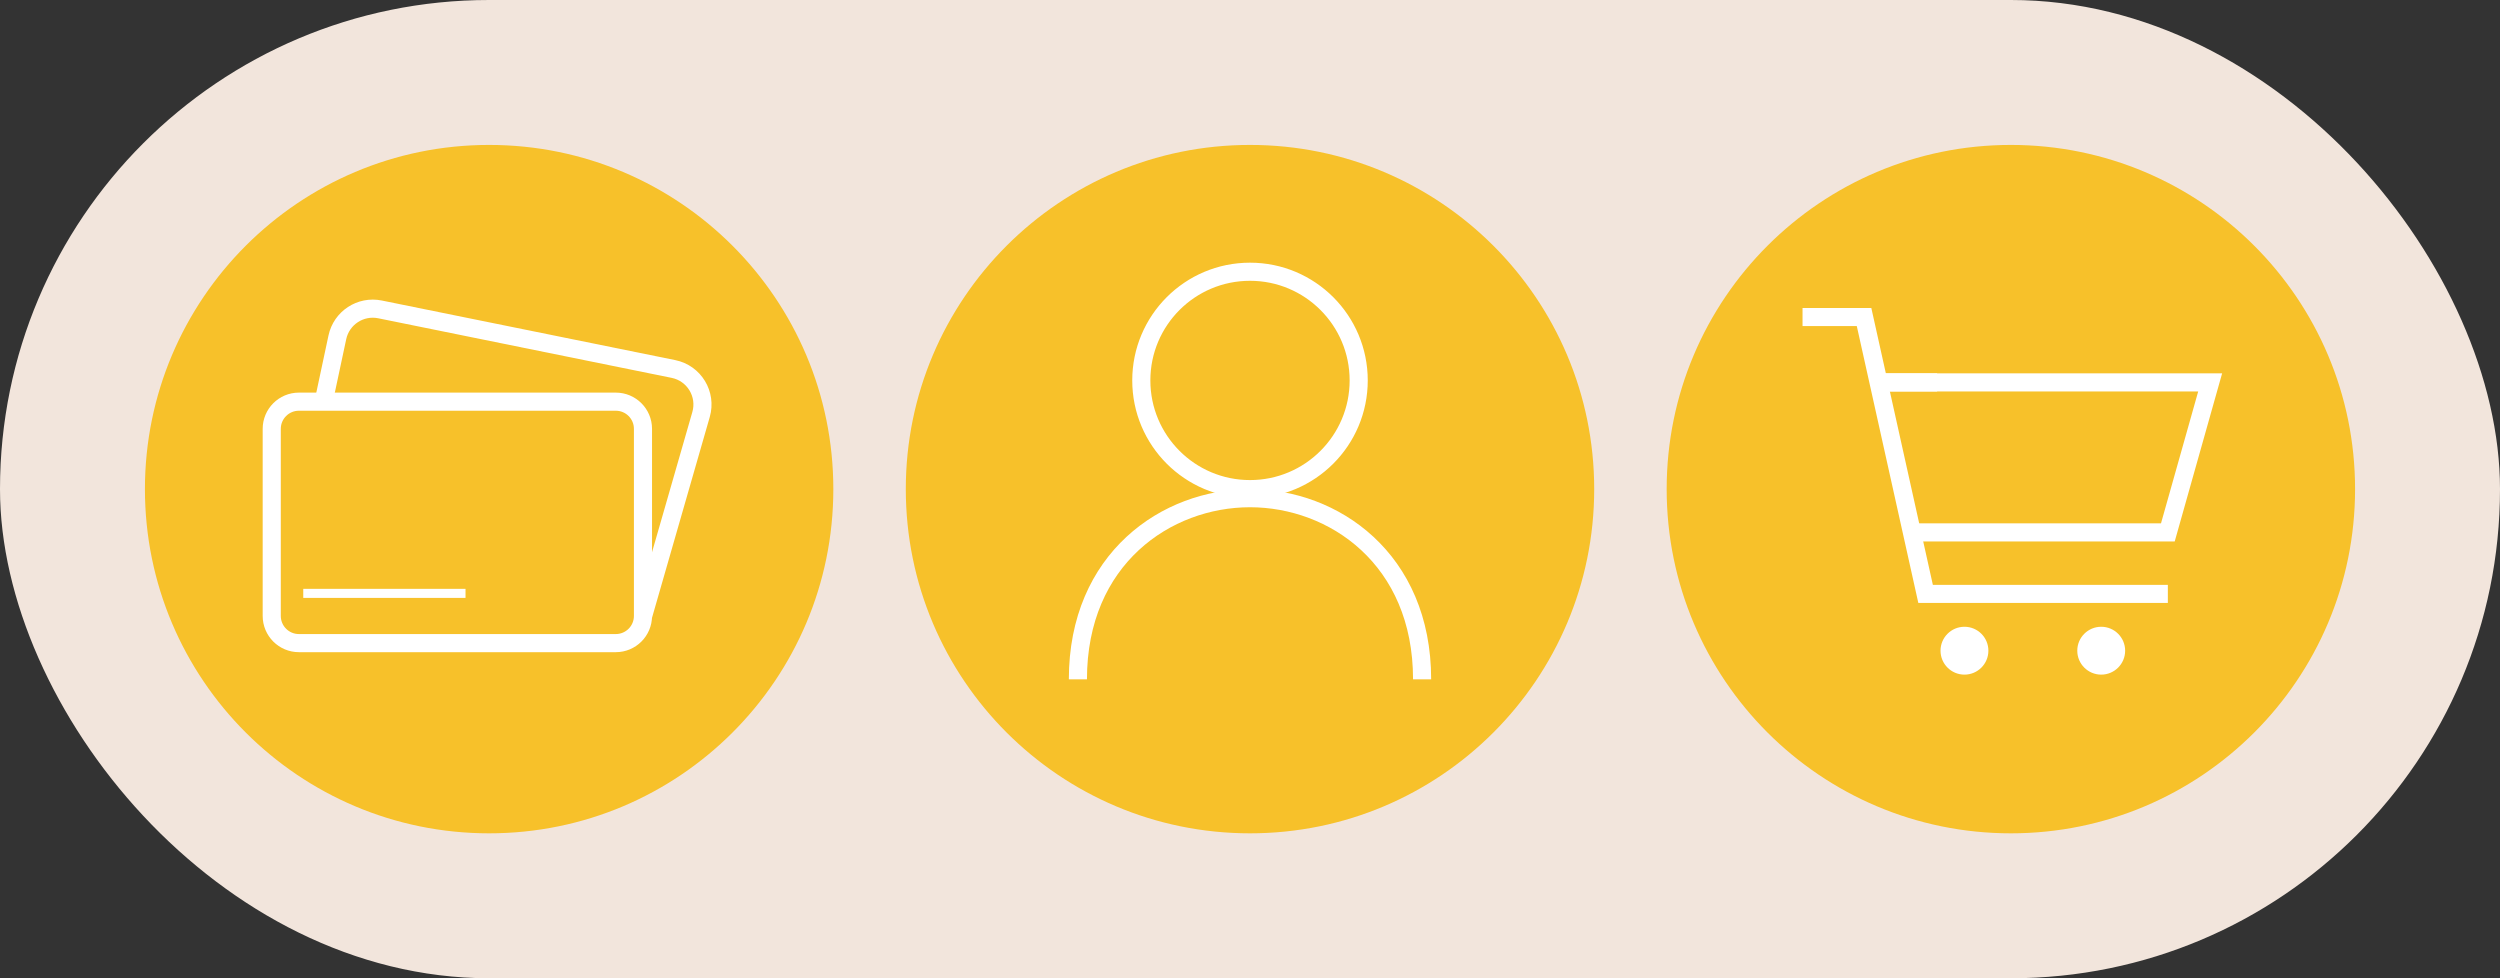
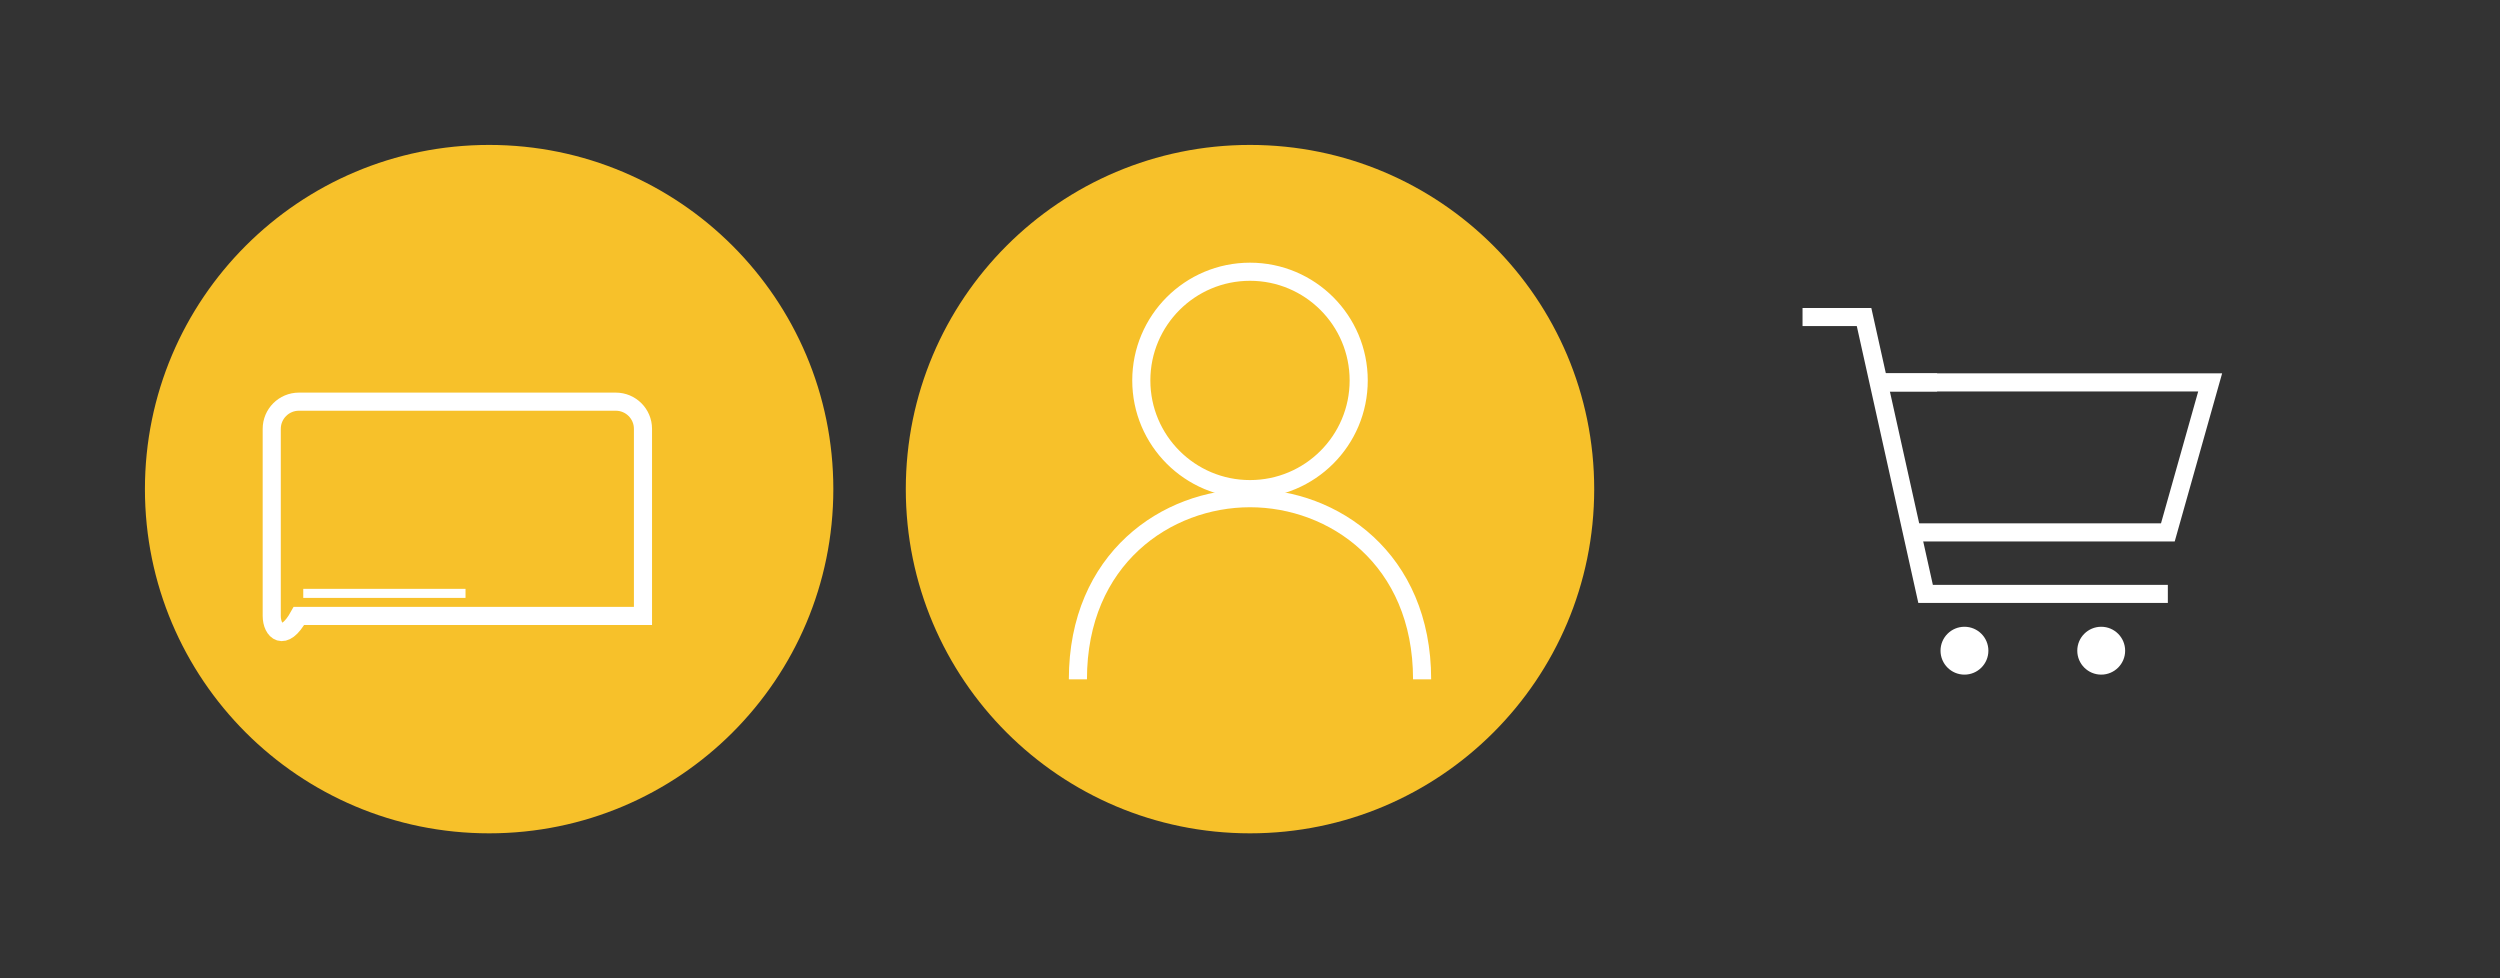
<svg xmlns="http://www.w3.org/2000/svg" width="276" height="108" viewBox="0 0 276 108" fill="none">
  <rect x="0" y="0" width="276" height="108" fill="#333333" stroke="none" />
-   <rect width="276" height="108" rx="54" fill="#F2E5DC" />
  <path d="M54 92C74.987 92 92 74.987 92 54C92 33.013 74.987 16 54 16C33.013 16 16 33.013 16 54C16 74.987 33.013 92 54 92Z" fill="#F7C12A" />
-   <path d="M71 68L77.396 45.762C78.042 43.518 76.636 41.201 74.348 40.736L41.951 34.157C39.801 33.72 37.701 35.097 37.243 37.243L35.888 43.598" stroke="white" stroke-width="2" />
-   <path d="M30 47.344C30 45.687 31.343 44.344 33 44.344H67.984C69.64 44.344 70.984 45.687 70.984 47.344V68C70.984 69.657 69.64 71 67.984 71H33C31.343 71 30 69.657 30 68V47.344Z" stroke="white" stroke-width="2" />
+   <path d="M30 47.344C30 45.687 31.343 44.344 33 44.344H67.984C69.64 44.344 70.984 45.687 70.984 47.344V68H33C31.343 71 30 69.657 30 68V47.344Z" stroke="white" stroke-width="2" />
  <path d="M33.48 65.508H51.394" stroke="white" />
  <path d="M138 92C158.987 92 176 74.987 176 54C176 33.013 158.987 16 138 16C117.013 16 100 33.013 100 54C100 74.987 117.013 92 138 92Z" fill="#F7C12A" />
  <circle cx="138" cy="42" r="12" stroke="white" stroke-width="2" />
  <path d="M119 75C119 61.667 128.788 55 138 55C147.212 55 157 61.667 157 75" stroke="white" stroke-width="2" />
-   <path d="M222 92C242.987 92 260 74.987 260 54C260 33.013 242.987 16 222 16C201.013 16 184 33.013 184 54C184 74.987 201.013 92 222 92Z" fill="#F7C12A" />
  <path d="M199 35H205.792L212.585 65.566H239.33" stroke="white" stroke-width="2" />
  <ellipse cx="216.876" cy="71.837" rx="2.642" ry="2.642" fill="white" />
  <ellipse cx="231.974" cy="71.837" rx="2.642" ry="2.642" fill="white" />
  <path d="M211.738 58.774H239.332L244.002 42.217H207.746" stroke="white" stroke-width="2" />
  <path d="M207.066 42.217H213.859" stroke="white" stroke-width="2" />
</svg>